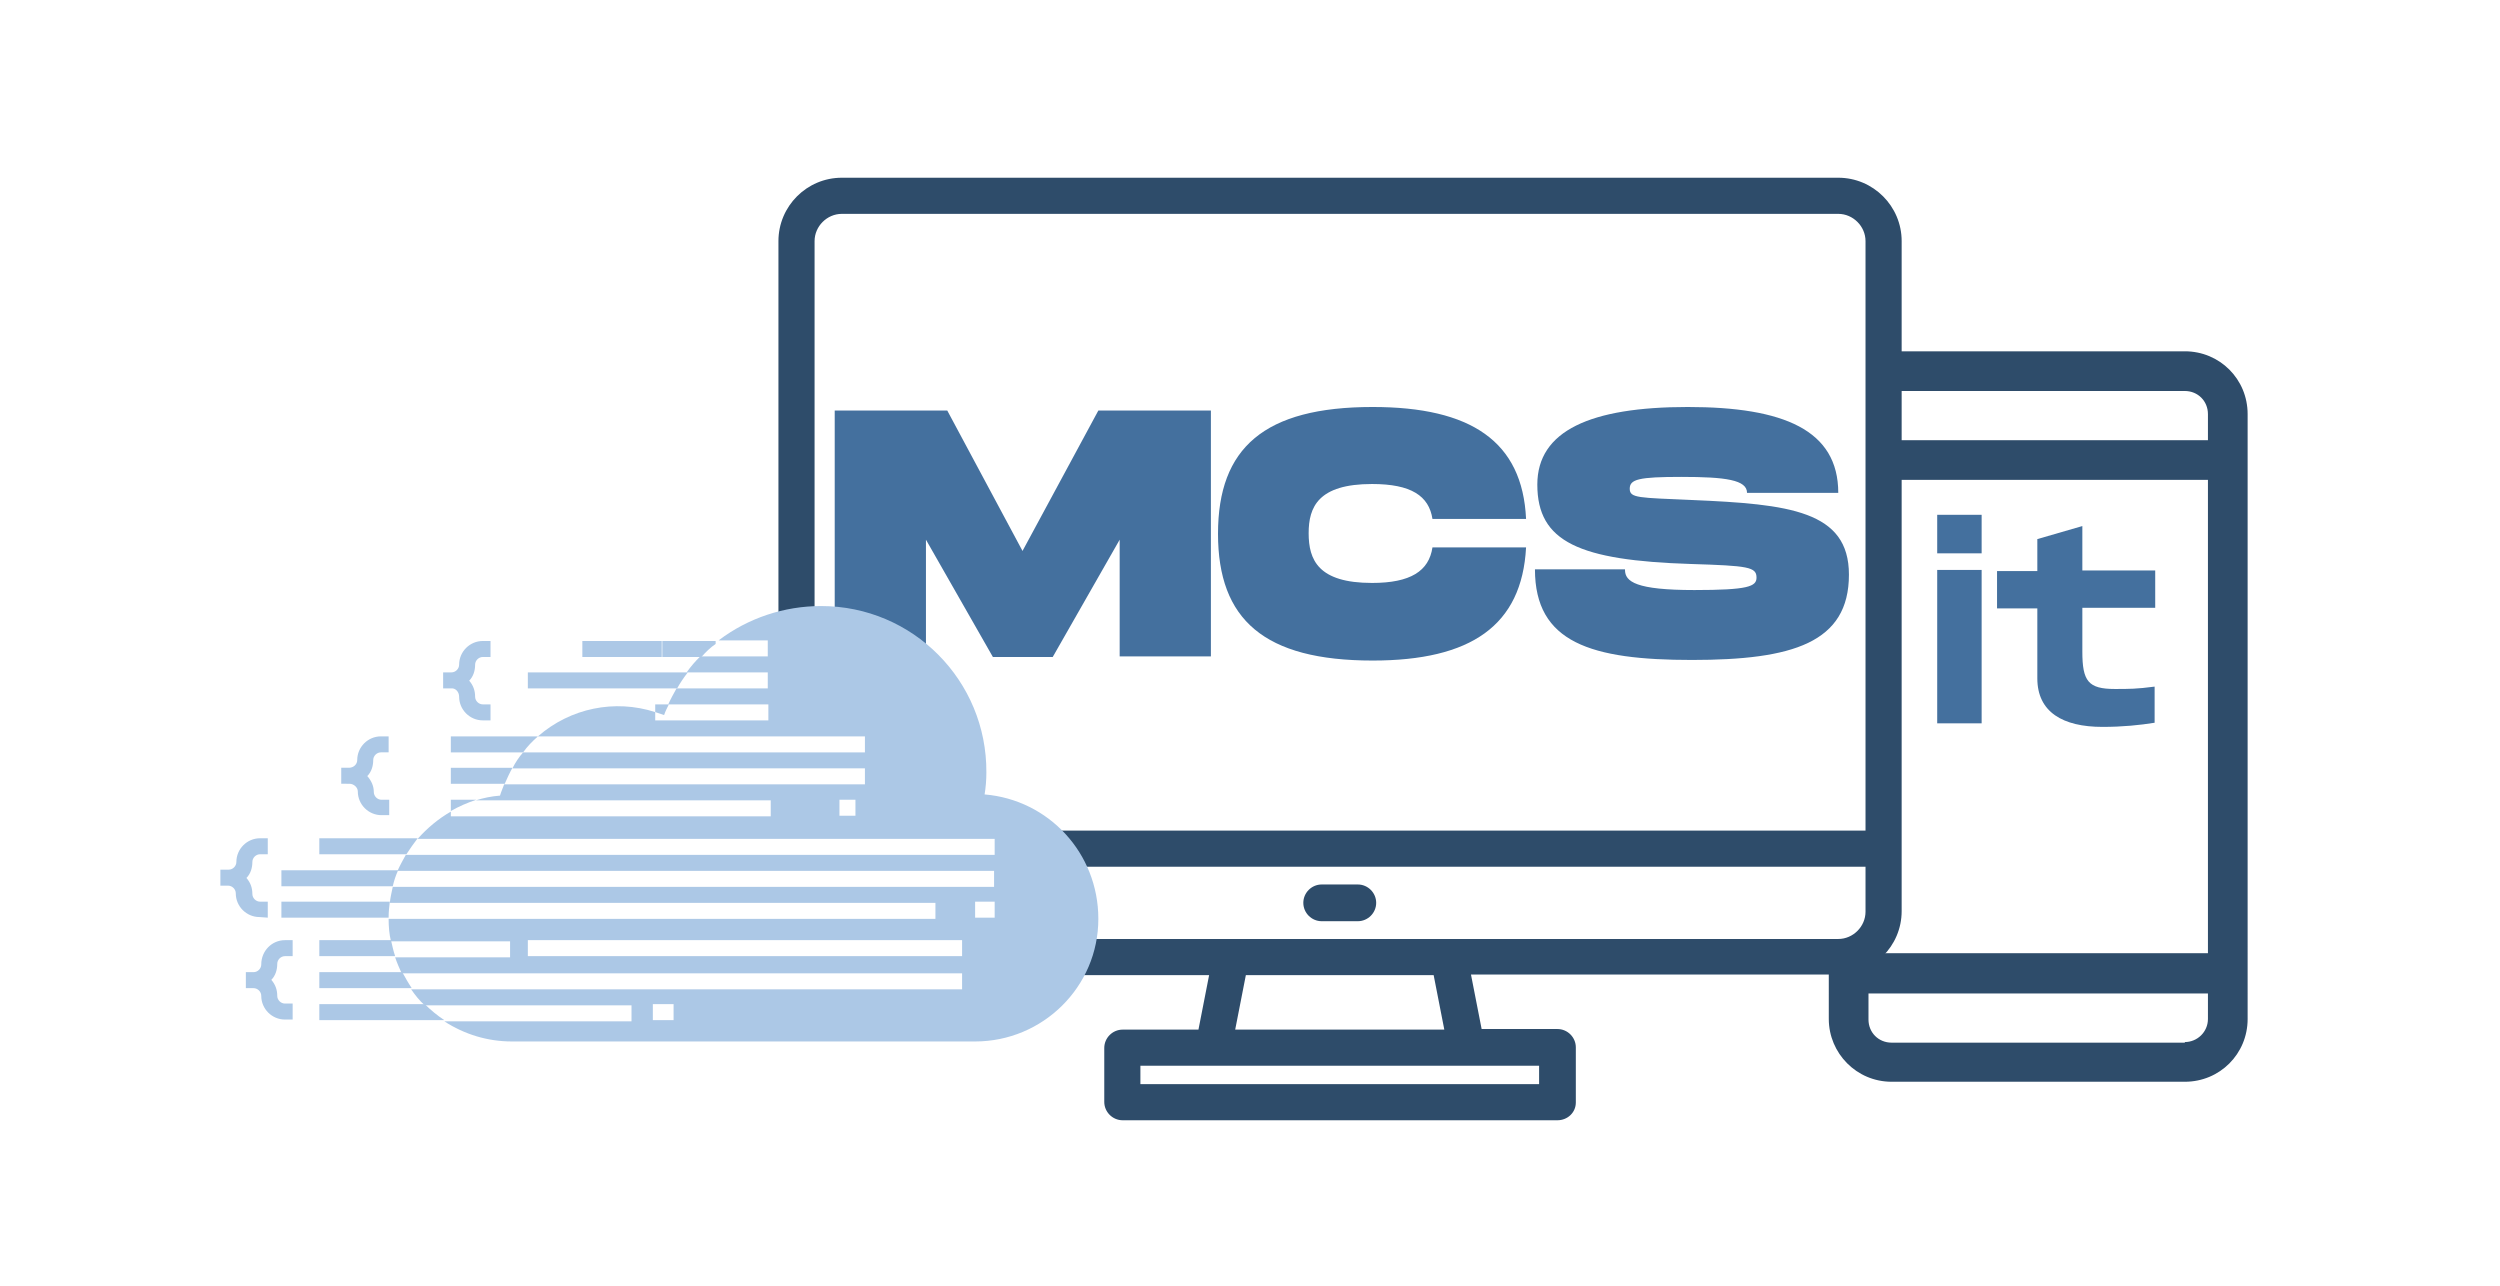
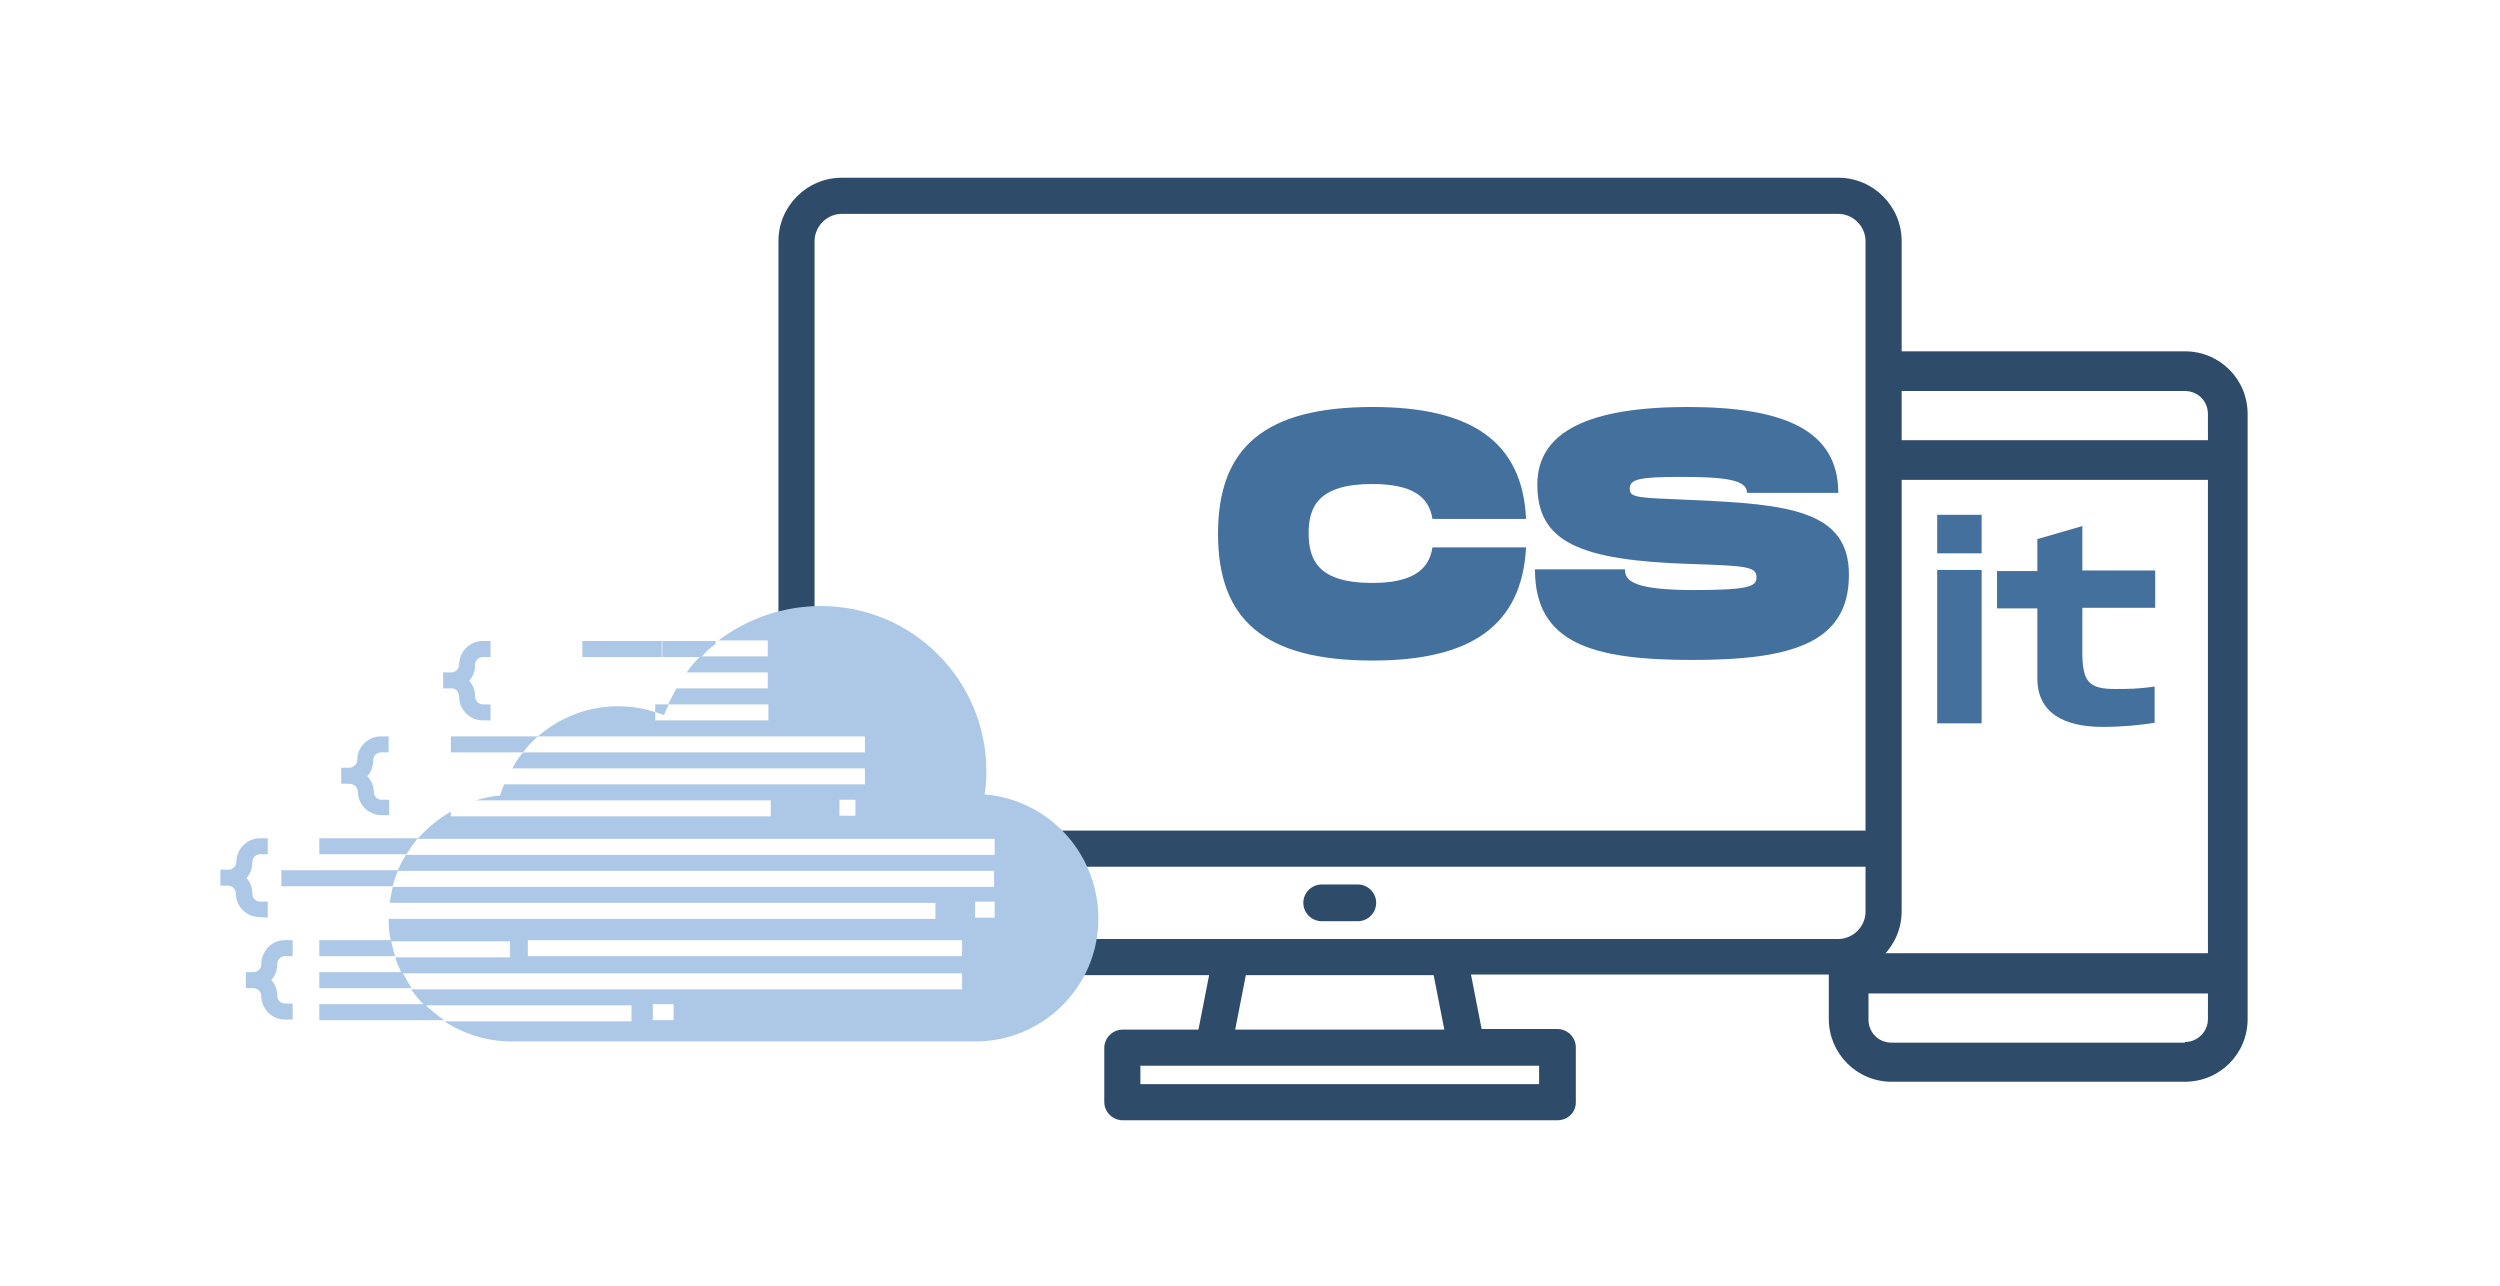
<svg xmlns="http://www.w3.org/2000/svg" xmlns:xlink="http://www.w3.org/1999/xlink" version="1.1" id="Layer_1" x="0px" y="0px" viewBox="0 0 422 217" style="enable-background:new 0 0 422 217;" xml:space="preserve">
  <style type="text/css">
	.st0{enable-background:new    ;}
	.st1{fill:#44709E;}
	.st2{clip-path:url(#SVGID_2_);}
	.st3{fill:#2E4C6A;}
	.st4{fill:#ACC8E6;}
	.st5{clip-path:url(#SVGID_4_);}
</style>
  <g class="st0">
-     <path class="st1" d="M204.4,110.8H189V91.1l-11.3,19.8h-10.1l-11.3-19.8v19.8h-15.4V69.3h19L172.6,93l12.8-23.7h19V110.8z" />
-   </g>
+     </g>
  <g class="st0">
    <path class="st1" d="M231.7,68.7c16.6,0,25.3,5.8,25.9,18.9h-15.8c-0.6-3.9-3.6-5.9-10.2-5.9c-9.1,0-10.7,3.9-10.7,8.3   c0,4.5,1.6,8.4,10.7,8.4c6.5,0,9.6-2,10.2-6h15.8c-0.7,13.2-9.3,19.1-25.9,19.1c-18.3,0-26.1-6.9-26.1-21.4   C205.6,75.6,213.4,68.7,231.7,68.7z" />
    <path class="st1" d="M274.3,96.2c0,2,1.9,3.4,11.7,3.4c9.1,0,10.5-0.6,10.5-2.1c0-1.8-1.4-2-11.1-2.3c-18.8-0.6-25.9-3.7-25.9-13.4   c0-9.1,9-13.1,25.4-13.1c16.2,0,25.4,3.9,25.4,14.5h-15.4c0-2.2-3.6-2.7-11.1-2.7c-7.2,0-8.7,0.4-8.7,2c0,1.6,1.5,1.5,10.5,1.9   c16.4,0.7,26.5,1.8,26.5,12.6c0,11.5-9.5,14.4-26.5,14.4c-17,0-26.5-2.9-26.5-15.3H274.3z" />
  </g>
  <g>
    <defs>
      <polygon id="SVGID_1_" points="124.1,22.9 131.3,110.9 169.1,138.9 187.4,199.9 342.6,199.9 342.6,104.4 342.6,44.7 342.6,22.9       " />
    </defs>
    <clipPath id="SVGID_2_">
      <use xlink:href="#SVGID_1_" style="overflow:visible;" />
    </clipPath>
    <g class="st2">
      <path class="st3" d="M310.3,30H142.1c-5.9,0-10.7,4.8-10.7,10.7v113.2c0,5.9,4.8,10.7,10.7,10.7h62l-1.8,9.2h-12.8    c-1.7,0-3.1,1.4-3.1,3.1v9.1c0,1.7,1.4,3.1,3.1,3.1h73.4c1.7,0,3.1-1.3,3.1-3c0,0,0,0,0-0.1v-9.2c0-1.7-1.4-3.1-3.1-3.1h-12.8    l-1.8-9.2h62c5.9,0,10.7-4.8,10.7-10.7V40.7C321,34.8,316.2,30,310.3,30C310.3,30,310.3,30,310.3,30z M259.8,179.9v3.1h-67.3v-3.1    L259.8,179.9z M208.5,173.8l1.8-9.2H242l1.8,9.2H208.5z M314.9,153.9c0,2.5-2.1,4.6-4.6,4.6H142.1c-2.5,0-4.6-2.1-4.6-4.6v-7.6    h177.4L314.9,153.9z M314.9,140.2H137.5V40.7c0-2.5,2.1-4.6,4.6-4.6h168.2c2.5,0,4.6,2.1,4.6,4.6V140.2z" />
      <path class="st3" d="M229.2,149.3h-6.1c-1.7,0-3.1,1.4-3.1,3.1c0,1.7,1.4,3.1,3.1,3.1h6.1c1.7,0,3.1-1.4,3.1-3.1    C232.3,150.7,230.9,149.3,229.2,149.3z" />
    </g>
  </g>
  <path class="st4" d="M166.2,134.1c0.2-1.2,0.3-2.5,0.3-3.7c0.1-15.5-12.4-28.1-27.9-28.1c-6.2,0-12.3,2-17.3,5.8h8.3v2.7h-11.4  c-0.8,0.8-1.6,1.7-2.3,2.7h13.7v2.7h-15.4c-0.5,0.9-1,1.8-1.4,2.7h16.9v2.7h-19.1v-1.4c-6.8-2.2-14.3-0.7-19.8,4.1H146v2.7H88.3  c-0.7,0.8-1.3,1.7-1.8,2.7H146v2.7H85.1c-0.2,0.6-0.5,1.2-0.7,1.9c-1.4,0.1-2.8,0.4-4.1,0.8h49.8v2.7H76.1v-0.8  c-2.1,1.2-4,2.8-5.6,4.6h97.4v2.7H68.5c-0.5,0.9-1,1.8-1.4,2.7h100.7v2.7H66.3c-0.2,0.9-0.4,1.8-0.5,2.7h92.1v2.7H65.6  c0,1.3,0.1,2.6,0.4,3.8h20.1v2.7H66.7c0.3,0.9,0.7,1.8,1.1,2.7h94.6v2.7h-93c0.7,1,1.4,1.9,2.3,2.7h34.9v2.7H75  c3.4,2.2,7.3,3.4,11.4,3.4h78.2c11.4,0,20.8-9.2,20.8-20.7C185.4,144,177,135,166.2,134.1L166.2,134.1z M144.4,137.7h-2.7V135h2.7  V137.7z M113.7,172.2h-3.5v-2.7h3.5V172.2z M162.4,161.4H89.1v-2.7h73.3L162.4,161.4z M167.9,154.9h-3.3v-2.7h3.3V154.9z" />
  <path class="st4" d="M45.2,154.9v-2.7h-1.3c-0.7,0-1.3-0.6-1.3-1.3c0-1-0.3-1.9-1-2.7c0.7-0.7,1-1.7,1-2.7c0-0.7,0.6-1.3,1.3-1.3  h1.3v-2.7h-1.3c-2.2,0-4,1.8-4,4c0,0.7-0.6,1.3-1.3,1.3h-1.4v2.7h1.3c0.7,0,1.3,0.6,1.3,1.3c0,2.2,1.8,4,4,4L45.2,154.9z" />
  <path class="st4" d="M44.1,162.8c0,0.7-0.6,1.3-1.3,1.3h-1.3v2.7h1.3c0.7,0,1.3,0.6,1.3,1.3c0,2.2,1.8,4,4,4h1.3v-2.7h-1.3  c-0.7,0-1.3-0.6-1.3-1.3c0-1-0.3-1.9-1-2.7c0.7-0.7,1-1.7,1-2.7c0-0.7,0.6-1.3,1.3-1.3h1.3v-2.7h-1.3  C45.9,158.7,44.1,160.5,44.1,162.8C44.1,162.7,44.1,162.7,44.1,162.8z" />
-   <path class="st4" d="M65.8,152.2H47.5v2.7h18.1c0,0,0-0.1,0-0.1C65.6,153.9,65.7,153.1,65.8,152.2z" />
  <path class="st4" d="M47.5,146.9v2.7h18.8c0.2-0.9,0.5-1.8,0.9-2.7H47.5z" />
  <path class="st4" d="M53.9,141.5v2.7h14.7c0.6-0.9,1.2-1.8,1.9-2.7H53.9z" />
  <path class="st4" d="M53.9,158.7v2.7h12.8c-0.3-0.9-0.5-1.8-0.7-2.7H53.9z" />
  <path class="st4" d="M53.9,164.1v2.7h15.6c-0.6-0.9-1.1-1.8-1.6-2.7H53.9z" />
  <path class="st4" d="M53.9,169.5v2.7H75c-1.2-0.8-2.3-1.7-3.3-2.7H53.9z" />
  <path class="st4" d="M60.4,133.6c0,2.2,1.8,4,4,4h1.3V135h-1.3c-0.7,0-1.3-0.6-1.3-1.3c0-1-0.4-1.9-1.1-2.7c0.7-0.7,1-1.7,1-2.7  c0-0.7,0.6-1.3,1.3-1.3h1.3v-2.7h-1.3c-2.2,0-4,1.8-4,4c0,0,0,0,0,0c0,0.7-0.6,1.3-1.4,1.3c0,0,0,0,0,0h-1.3v2.7H59  C59.7,132.3,60.4,132.9,60.4,133.6C60.4,133.6,60.4,133.6,60.4,133.6z" />
  <path class="st4" d="M90.8,124.3H76.1v2.7h12.2C89,126,89.9,125.1,90.8,124.3z" />
-   <path class="st4" d="M76.1,129.6v2.7h9.1c0.4-0.9,0.8-1.8,1.3-2.7H76.1z" />
-   <path class="st4" d="M76.1,135v1.9c1.4-0.8,2.8-1.4,4.3-1.9H76.1z" />
  <path class="st4" d="M77.5,117.6c0,2.2,1.8,4,4,4h1.3v-2.7h-1.3c-0.7,0-1.3-0.6-1.3-1.3c0-1-0.3-1.9-1-2.7c0.7-0.7,1-1.7,1-2.7  c0-0.7,0.6-1.3,1.3-1.3h1.3v-2.7h-1.3c-2.2,0-4,1.8-4,4c0,0.7-0.6,1.3-1.3,1.3h-1.4v2.7h1.3C76.9,116.1,77.5,116.8,77.5,117.6  C77.5,117.5,77.5,117.5,77.5,117.6z" />
  <path class="st4" d="M112.9,118.9h-2.3v1.3c0.5,0.2,1,0.3,1.5,0.5C112.3,120.1,112.6,119.5,112.9,118.9z" />
-   <path class="st4" d="M89.1,113.5v2.7h25.2c0.5-0.9,1.1-1.8,1.8-2.7H89.1z" />
  <rect x="98.3" y="108.2" class="st4" width="13.4" height="2.7" />
  <path class="st4" d="M120.8,108.7v-0.5h-9v2.7h6.6C119.1,110.1,119.9,109.3,120.8,108.7z" />
  <g>
    <defs>
      <polygon id="SVGID_3_" points="315.4,7.3 315.4,159.8 298.7,159.8 298.7,200.9 315.4,200.9 339.8,200.9 409,200.9 409,7.3   " />
    </defs>
    <clipPath id="SVGID_4_">
      <use xlink:href="#SVGID_3_" style="overflow:visible;" />
    </clipPath>
    <g class="st5">
      <path class="st3" d="M343.4,59.3h-24.1c-5.8,0-10.6,4.7-10.6,10.6V172c0,5.8,4.7,10.6,10.6,10.6h49.5c5.9,0,10.6-4.7,10.6-10.6    V69.9c0-5.9-4.7-10.6-10.6-10.6h-18.7 M315.4,81h57.3v79.9h-57.3V81z M319.3,66h49.5c2.2,0,3.9,1.7,3.9,3.9v4.4h-57.3v-4.4    C315.4,67.7,317.2,66,319.3,66L319.3,66z M368.8,176h-49.5c-2.2,0-3.9-1.7-3.9-3.9v-4.4h57.3v4.3c0,2.2-1.8,3.9-3.9,3.9V176z" />
    </g>
  </g>
  <g class="st0">
    <path class="st1" d="M334.5,86.9v6.5H327v-6.5H334.5z M334.5,96.2v25.9H327V96.2H334.5z" />
  </g>
  <g class="st0">
    <path class="st1" d="M351.5,102.5v7.5c0,5,1,6.3,5.5,6.3c2.4,0,3.7,0,6.7-0.4v6.1c-2.5,0.4-5.4,0.7-8.8,0.7c-6.7,0-11-2.5-11-8.2   v-11.8h-6.8v-6.3h6.8v-5.4l7.6-2.2v7.5h12.3v6.3H351.5z" />
  </g>
</svg>